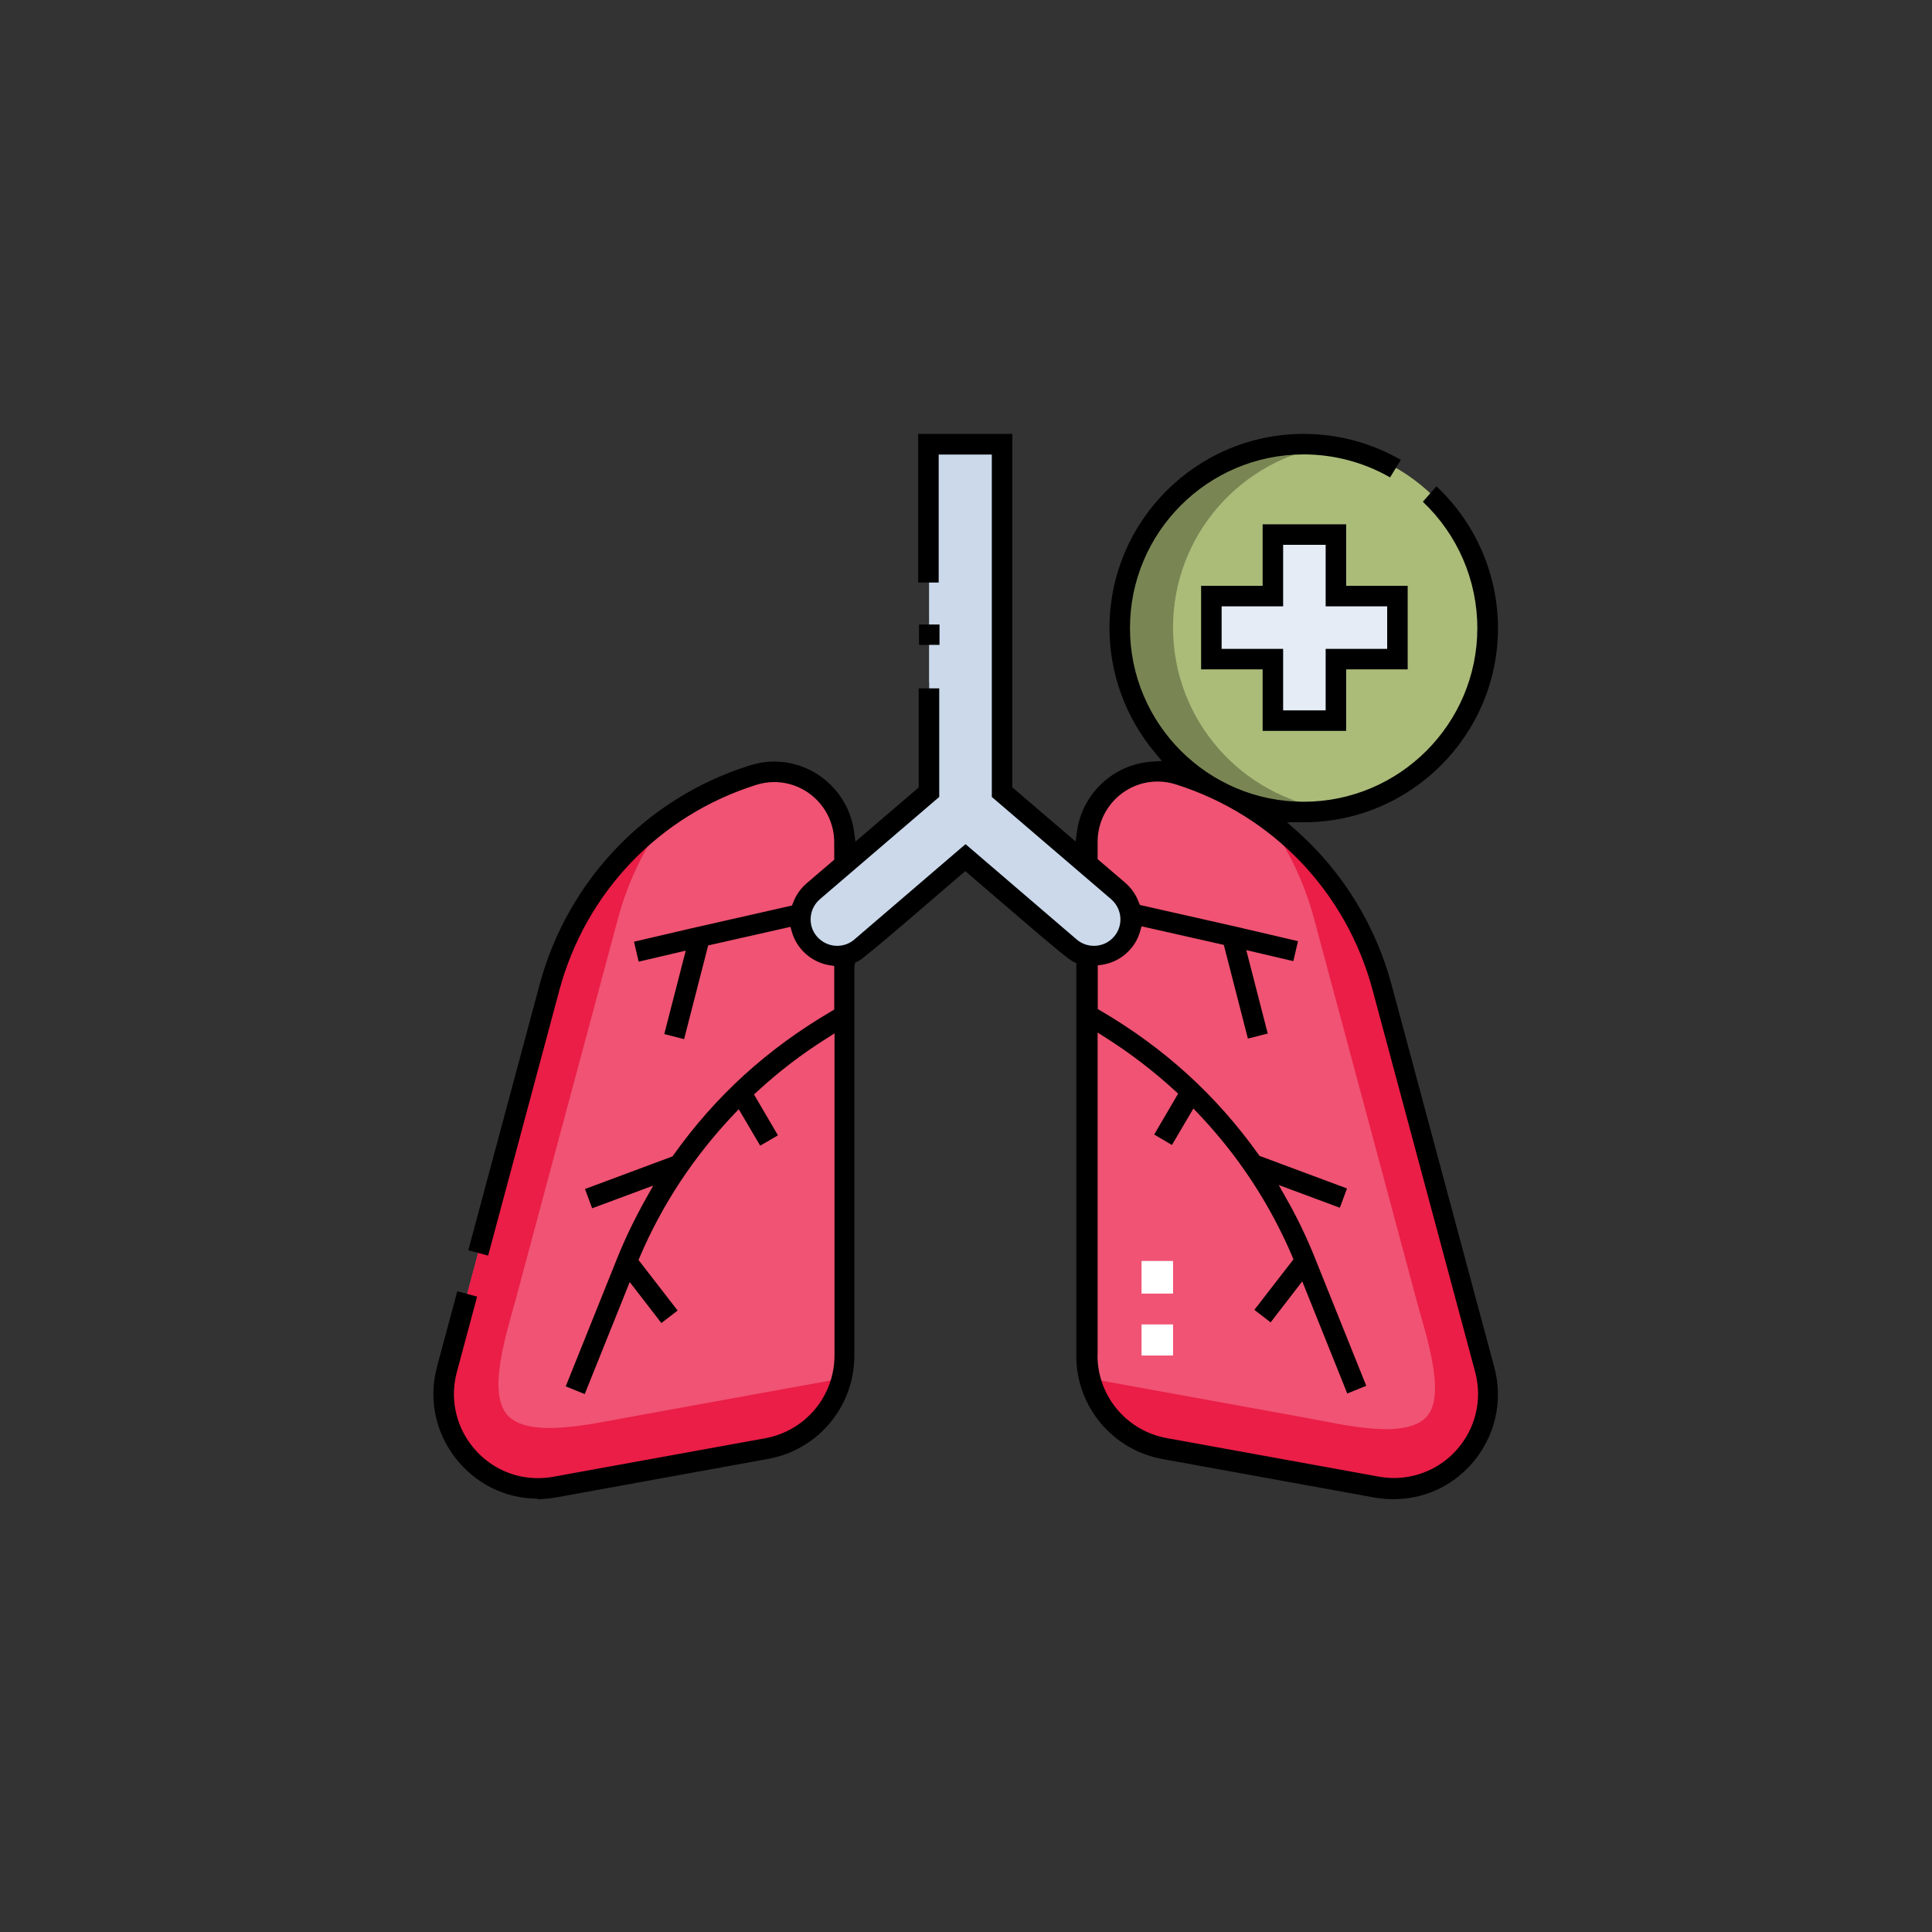
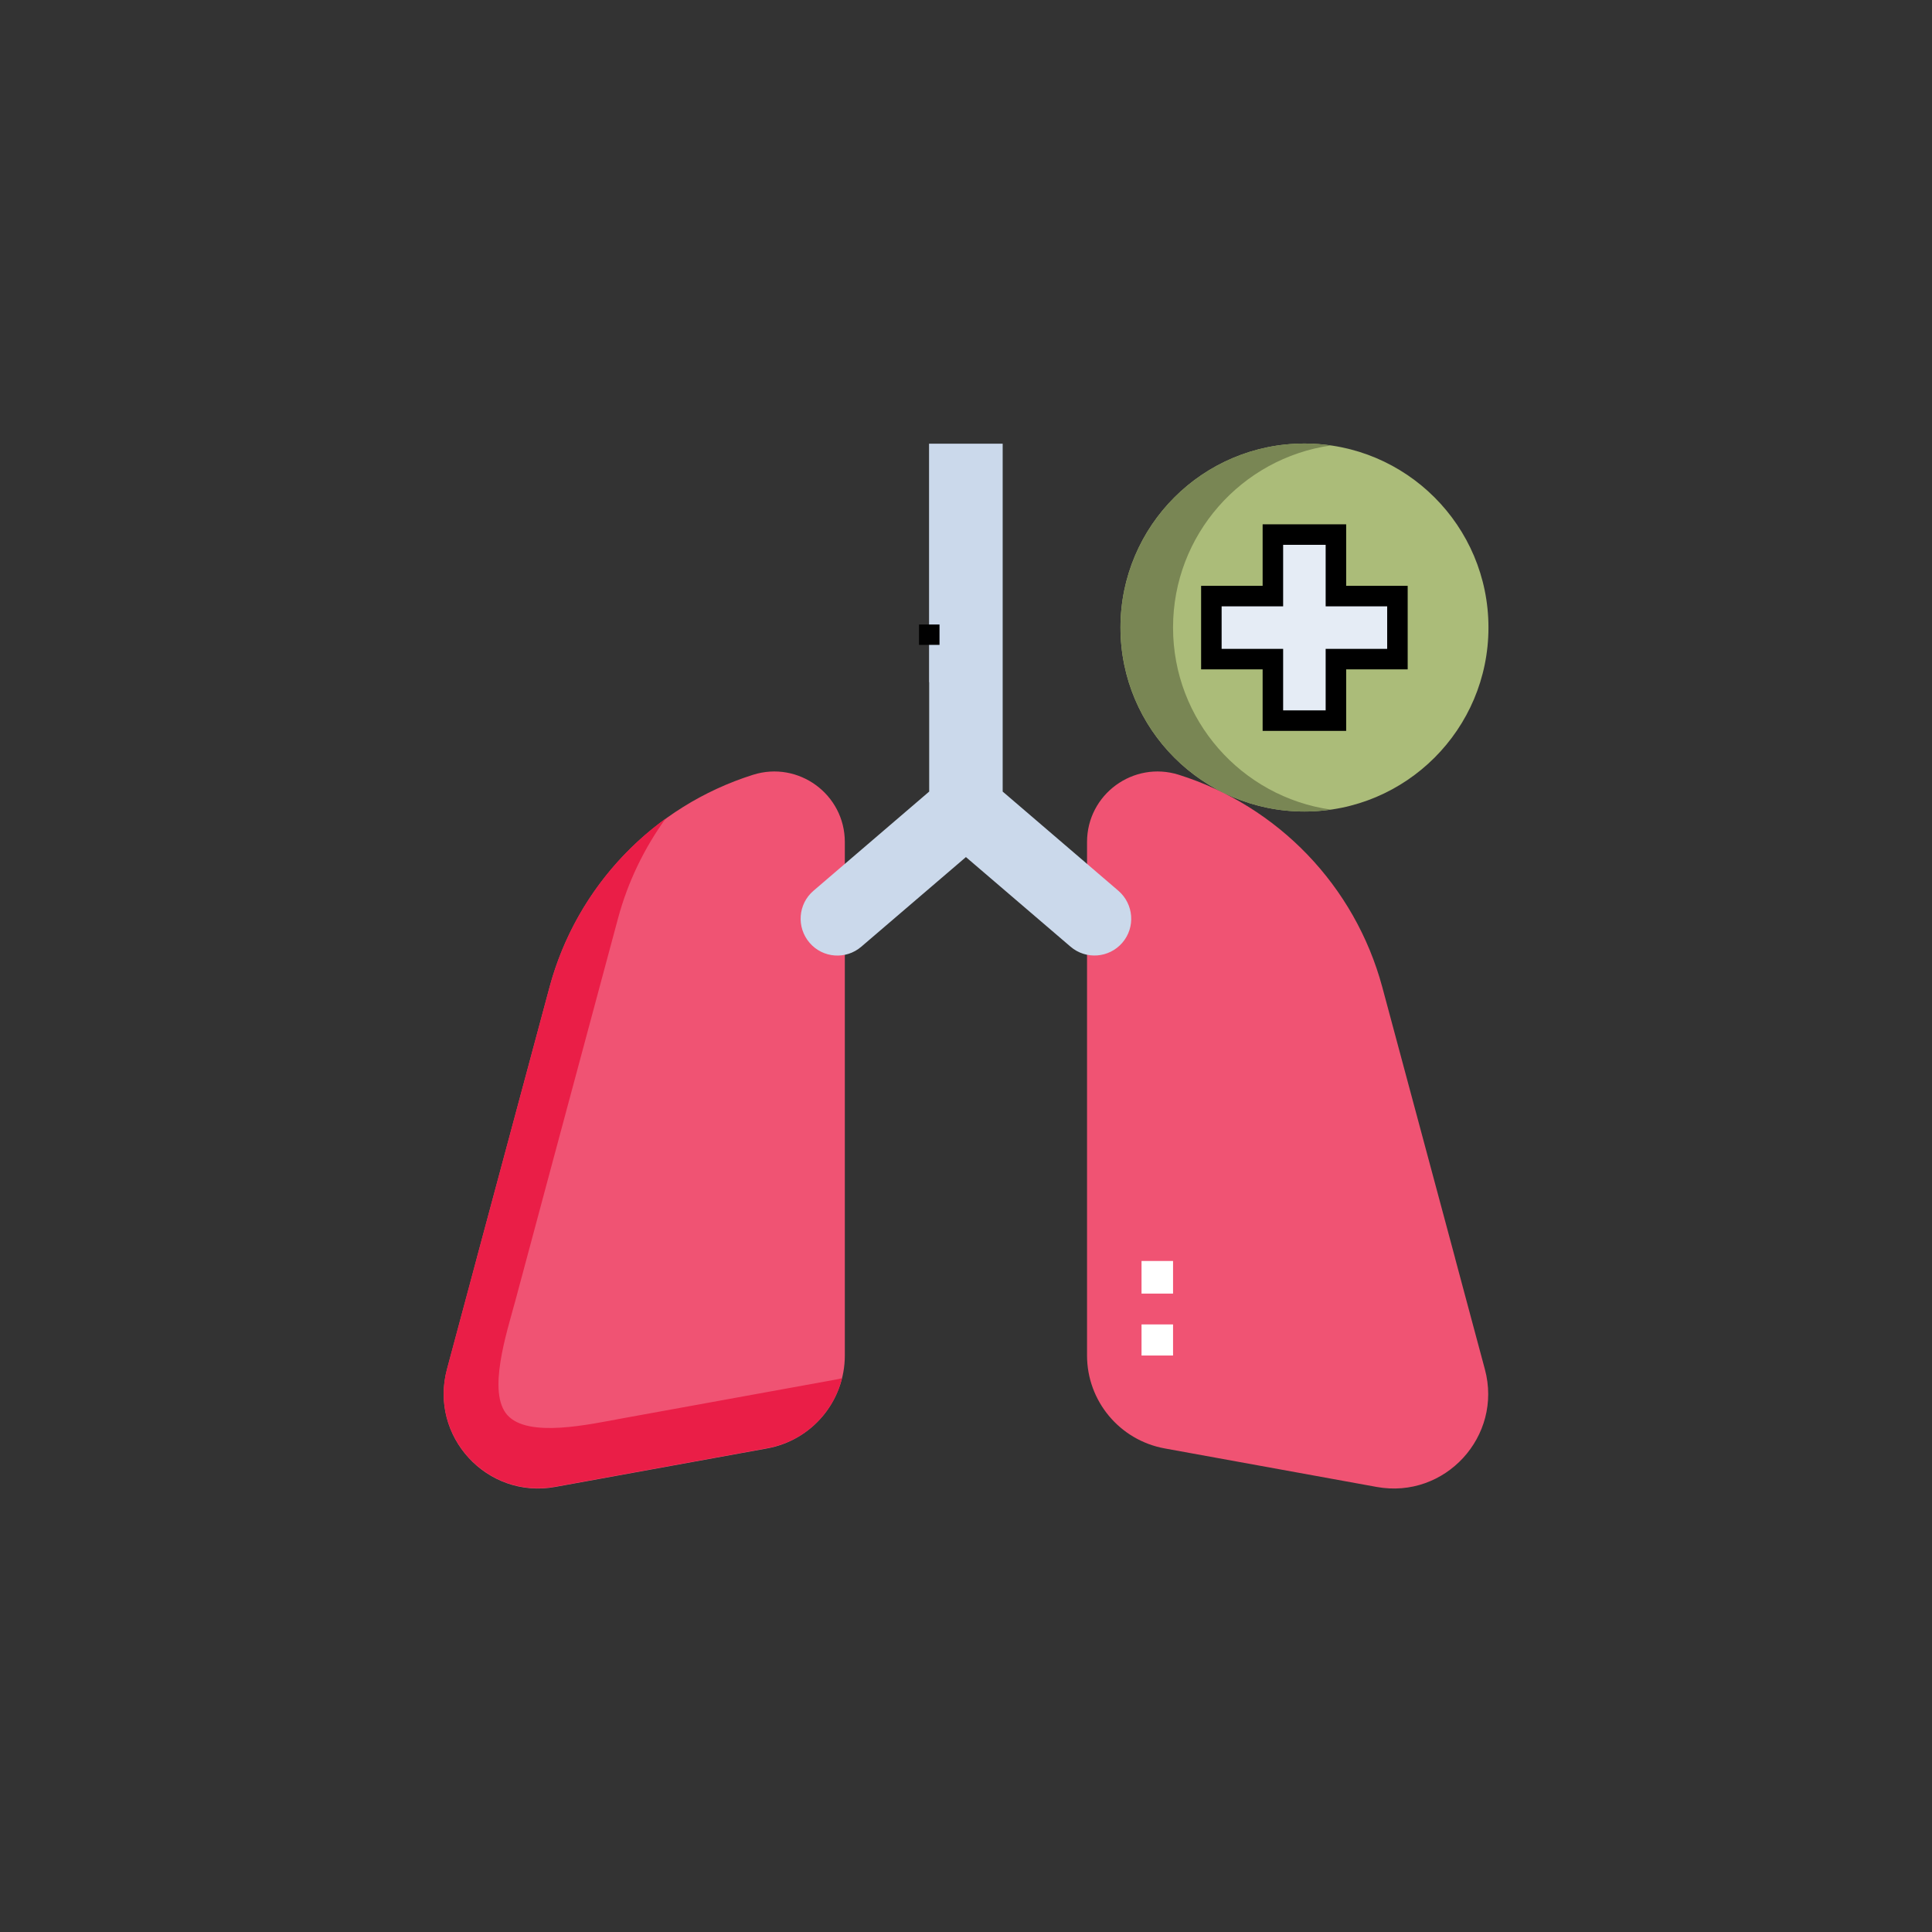
<svg xmlns="http://www.w3.org/2000/svg" viewBox="0 0 140.39 140.39" data-name="Layer 1" id="Layer_1">
  <rect x="0" y="0" width="140.39" height="140.39" fill="#333333" stroke="none" />
  <g>
    <path fill="#f05373" d="M105.73,91.4l-5.29-19.69c-1.98-7.32-7.55-13.13-14.78-15.41-3.3-1.04-6.67,1.42-6.67,4.89v37.3c0,3.32,2.37,6.16,5.64,6.76l15.41,2.8c4.96.9,9.17-3.68,7.86-8.55l-1.57-5.85-.6-2.24Z" />
-     <path fill="#ea1e47" d="M79.21,100.17c.65,2.56,2.73,4.58,5.43,5.06l15.41,2.8c4.96.9,9.17-3.68,7.86-8.55l-1.57-5.85-.6-2.24-5.29-19.69c-1.35-4.99-4.36-9.27-8.43-12.22,1.56,2.16,2.75,4.61,3.46,7.25l5.29,19.69.6,2.24,1.57,5.85c.63,2.34,2.16,6.76.77,8.39-1.5,1.76-6.05.63-8.63.16l-15.41-2.8c-.16-.03-.31-.06-.46-.1Z" />
    <path fill="#f05373" d="M34.65,91.4l5.29-19.69c1.98-7.32,7.55-13.13,14.78-15.41,3.3-1.04,6.67,1.42,6.67,4.89v37.3c0,3.32-2.37,6.16-5.64,6.76l-15.41,2.8c-4.96.9-9.17-3.68-7.86-8.55l1.57-5.85.6-2.24Z" />
    <path fill="#cbd9eb" d="M67.52,49.57v7.95l-8.41,7.21c-1.12.96-1.25,2.65-.28,3.78.96,1.12,2.65,1.24,3.76.28l7.6-6.51,7.6,6.51c1.12.96,2.8.83,3.76-.28.97-1.12.84-2.81-.28-3.78l-8.41-7.21v-25.28h-5.35v17.34Z" />
    <g>
      <circle fill="#abbc79" r="13.37" cy="45.6" cx="94.79" />
      <path fill="#e5ecf5" d="M101.54,43.31h-4.47v-4.47h-4.58v4.47h-4.47v4.58h4.47v4.47h4.58v-4.47h4.47v-4.58Z" />
    </g>
    <path fill="#ea1e47" d="M61.18,100.17c-.65,2.56-2.73,4.58-5.43,5.06l-15.41,2.8c-4.96.9-9.17-3.68-7.86-8.55l1.57-5.85.6-2.24,5.29-19.69c1.35-4.99,4.36-9.27,8.43-12.22-1.56,2.16-2.75,4.61-3.46,7.25l-5.29,19.69-.6,2.24-1.57,5.85c-.65,2.4-2.05,6.68-.58,8.32,1.51,1.68,5.92.68,8.44.22l15.41-2.8c.16-.03.31-.06.46-.1Z" />
    <path fill="#798654" d="M96.7,58.83c-.62.09-1.26.14-1.91.14-7.38,0-13.37-5.98-13.37-13.37s5.98-13.37,13.37-13.37c.65,0,1.29.05,1.91.14-6.48.93-11.46,6.5-11.46,13.23s4.98,12.3,11.46,13.23Z" />
  </g>
  <g>
    <g>
      <path fill="#fff" d="M82.95,96.24h2.29v2.26h-2.29v-2.26Z" />
      <path fill="#fff" d="M82.95,91.63h2.29v2.37h-2.29v-2.37Z" />
    </g>
-     <path d="M39.07,108.9c-2.36,0-4.55-1.09-6.01-3-1.45-1.89-1.92-4.3-1.3-6.6l1.47-5.47,1.44.39-1.47,5.47c-.5,1.85-.12,3.79,1.04,5.31,1.17,1.53,2.94,2.41,4.84,2.41.37,0,.75-.03,1.12-.1l15.41-2.8c2.91-.53,5.03-3.06,5.03-6.02v-23.4l-.61.39c-1.77,1.11-3.45,2.4-5,3.83l-.24.22,1.74,2.97-1.29.75-1.56-2.65-.37.39c-2.89,3.05-5.19,6.53-6.82,10.35l-.09.22,2.84,3.67-1.18.91-2.3-2.98-3.27,8.14-1.38-.56,3.73-9.29c.59-1.47,1.3-2.93,2.09-4.34l.54-.96-4.44,1.65-.52-1.4,6.36-2.37.07-.1c3.07-4.31,6.82-7.72,11.48-10.45l.2-.12v-3.17l-.34-.05c-1.3-.21-2.38-1.17-2.74-2.43l-.1-.36-5.98,1.35-1.75,6.81-1.44-.37,1.56-6.06-3.42.8-.34-1.45,4.16-.97h0s7.32-1.66,7.32-1.66l.08-.2c.2-.54.54-1.03.98-1.41l2.01-1.72v-1.26c0-2.42-1.96-4.38-4.36-4.38-.45,0-.9.07-1.33.21-7.02,2.22-12.36,7.79-14.28,14.9l-5.18,19.3-1.44-.39,5.18-19.3c2.05-7.6,7.76-13.56,15.27-15.93.58-.18,1.18-.28,1.78-.28,2.92,0,5.41,2.19,5.8,5.09l.1.73,4.6-3.94v-7.2h1.49v7.89l-8.67,7.43c-.39.34-.63.8-.67,1.32-.04.51.12,1.01.46,1.4.37.42.9.67,1.46.67.46,0,.91-.16,1.25-.46l8.08-6.93,8.08,6.93c.35.3.79.46,1.25.46.56,0,1.1-.24,1.46-.67.34-.39.5-.89.46-1.4-.04-.51-.28-.98-.67-1.32l-8.67-7.43v-24.88h-3.86v9.3h-1.49v-10.8h6.84v25.68l4.6,3.94.1-.73c.37-2.74,2.64-4.87,5.39-5.07l.78-.05-.5-.6c-2.13-2.54-3.31-5.76-3.31-9.06,0-7.78,6.33-14.11,14.11-14.11,2.49,0,4.92.65,7.06,1.89l-.78,1.27c-1.9-1.09-4.07-1.67-6.28-1.67-6.96,0-12.62,5.66-12.62,12.62s5.66,12.62,12.62,12.62,12.62-5.66,12.62-12.62c0-3.48-1.44-6.8-3.96-9.18l.99-1.12c2.84,2.66,4.47,6.4,4.47,10.3,0,7.78-6.33,14.11-14.11,14.11h-1.22s.79.7.79.7c3.29,2.96,5.65,6.8,6.81,11.11l7.46,27.78c.69,2.53.03,5.2-1.74,7.14-1.46,1.59-3.44,2.46-5.59,2.46h0c-.46,0-.92-.04-1.38-.12l-15.41-2.8c-3.62-.66-6.25-3.81-6.25-7.49v-28.54l-.23-.11q-.42-.2-3.75-3.07l-4.09-3.51-4.11,3.53q-3.3,2.83-3.66,3.01l-.23.11-.06.28v28.29c0,3.68-2.63,6.83-6.25,7.49l-15.41,2.8c-.46.08-.94.13-1.4.13ZM79.75,98.48c0,2.96,2.11,5.49,5.03,6.02l15.41,2.8c.37.07.74.1,1.11.1,1.7,0,3.34-.72,4.49-1.98,1.43-1.56,1.95-3.7,1.4-5.74l-7.46-27.78c-1.92-7.11-7.26-12.68-14.28-14.9-.44-.14-.88-.21-1.33-.21-2.41,0-4.36,1.97-4.36,4.38v1.26l2.01,1.72c.44.38.78.87.98,1.41l.08.2,7.35,1.66.2.05,3.94.92-.34,1.45-3.42-.8,1.56,6.06-1.44.37-1.75-6.81-5.98-1.35-.1.36c-.36,1.27-1.43,2.22-2.74,2.43l-.34.05v3.17l.2.12c4.66,2.73,8.41,6.15,11.48,10.45l.07.1,6.36,2.37-.52,1.4-4.44-1.65.54.96c.8,1.4,1.5,2.86,2.09,4.34l3.73,9.29-1.38.56-3.27-8.15-2.3,2.98-1.18-.91,2.84-3.67-.09-.22c-1.63-3.82-3.92-7.31-6.81-10.35l-.37-.39-1.56,2.65-1.29-.76,1.74-2.97-.24-.22c-1.55-1.42-3.23-2.71-5-3.83l-.61-.39v23.4Z" />
    <rect fill="#010101" height="1.48" width="1.49" y="45.38" x="66.78" />
    <path d="M91.75,53.11v-4.47h-4.47v-6.07h4.47v-4.47h6.07v4.47h4.47v6.07h-4.47v4.47h-6.07ZM93.24,51.62h3.09v-4.47h4.47v-3.09h-4.47v-4.47h-3.09v4.47h-4.47v3.09h4.47v4.47Z" />
  </g>
</svg>